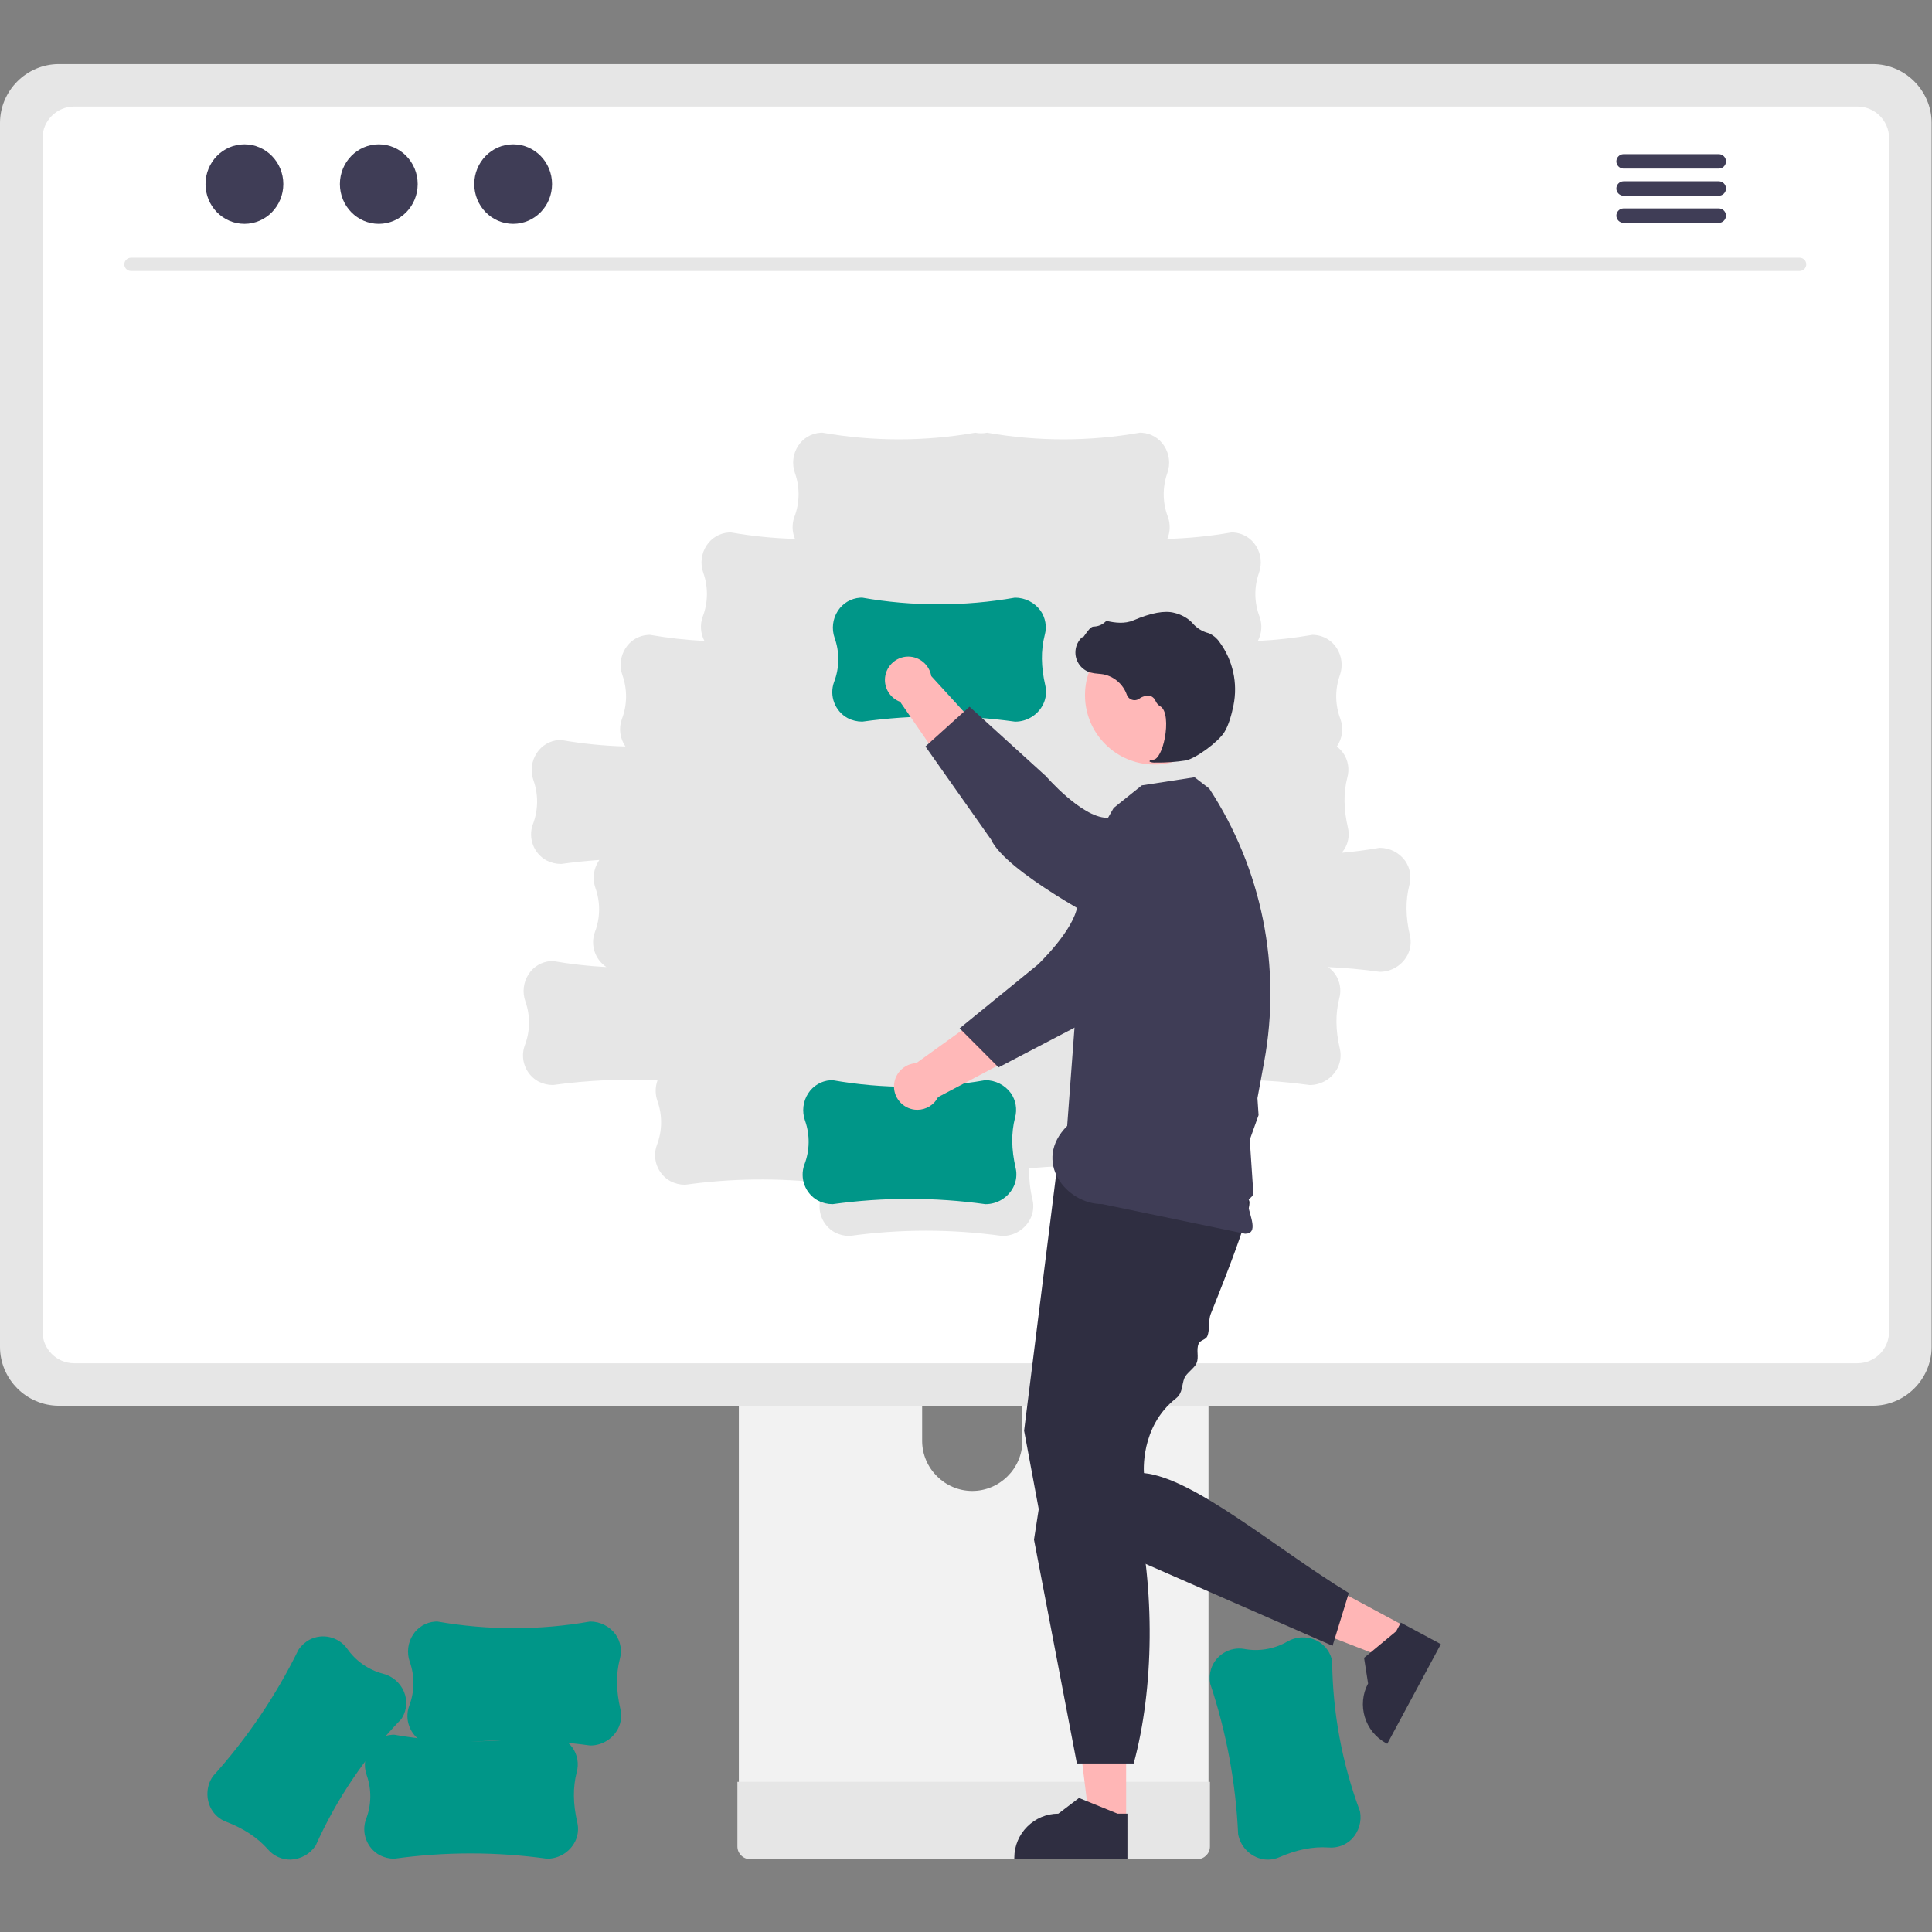
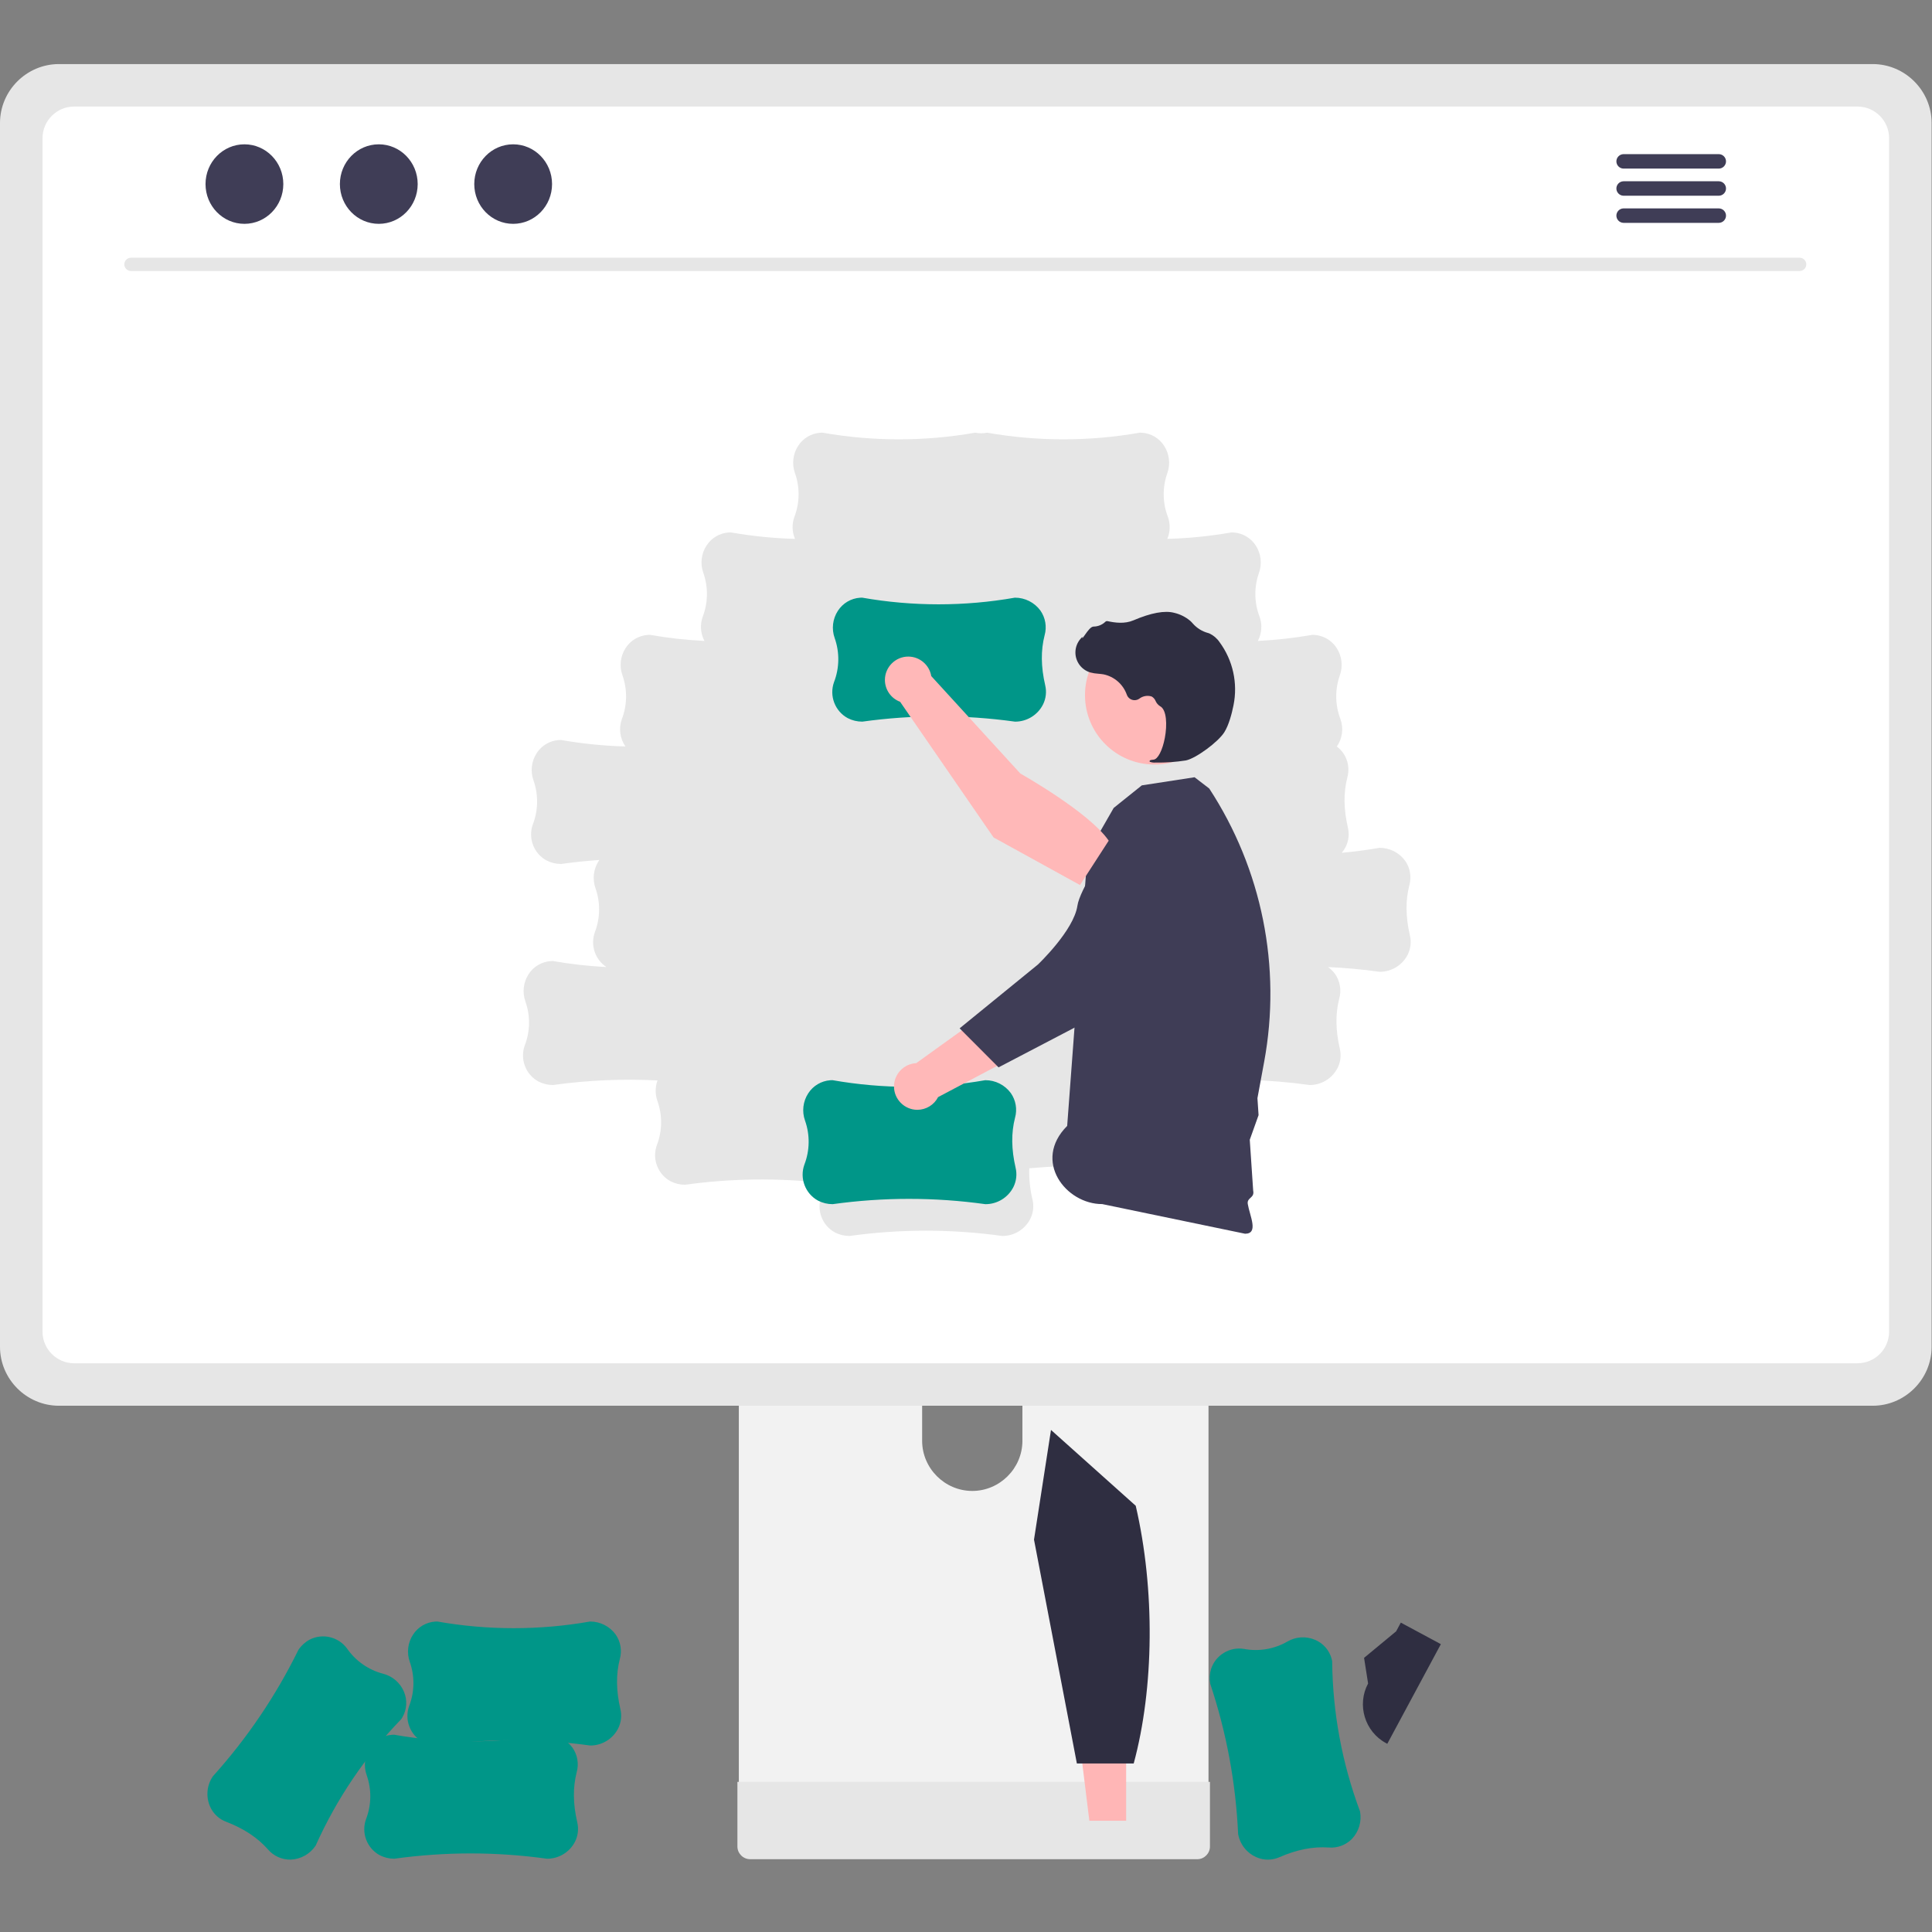
<svg xmlns="http://www.w3.org/2000/svg" width="100%" height="100%" viewBox="0 0 3334 3334" version="1.1" xml:space="preserve" style="fill-rule:evenodd;clip-rule:evenodd;stroke-linejoin:round;stroke-miterlimit:2;">
  <rect x="0" y="0" width="3334" height="3334" fill="#808080" stroke="none" />
  <g>
    <path d="M2136.64,3165.21l-0.037,-0.321c-3.968,-88.099 -20.133,-175.224 -48.033,-258.882l-0.026,-0.139c-1.627,-8.591 -1.155,-17.45 1.378,-25.82c7.758,-23.883 32.065,-38.656 56.838,-34.543c25.697,4.828 52.293,0.287 74.932,-12.794c14.371,-8.337 31.843,-9.493 47.187,-3.123c14.469,5.897 25.314,18.32 29.205,33.452c0.304,1.191 0.571,2.393 0.798,3.617c0.817,88.513 17.076,176.207 48.044,259.13l0.02,0.107c3.237,17.109 -1.939,34.772 -13.899,47.428c-10.573,10.731 -25.414,16.184 -40.42,14.85c-26.954,-1.837 -54.675,3.63 -84.748,16.723c-10.501,4.673 -22.319,5.502 -33.37,2.342c-19.519,-5.72 -34.206,-22.019 -37.869,-42.027Z" style="fill:#009688;fill-rule:nonzero;" />
    <path d="M1275.01,1955.01l0,1156.91l810.491,-0l-0,-1156.91c0.028,-17.034 -11.137,-32.196 -27.411,-37.225c-3.747,-1.238 -7.673,-1.847 -11.619,-1.805l-732.318,0c-0.025,0 -0.051,0 -0.076,0c-21.417,0 -39.046,17.612 -39.067,39.03Zm316.3,397.518c0.435,-47.162 39.356,-85.726 86.52,-85.726c47.165,-0 86.086,38.564 86.521,85.726l-0,134.236c-0.225,47.308 -39.212,86.11 -86.521,86.11c-47.308,-0 -86.295,-38.802 -86.52,-86.11l0,-134.236Z" style="fill:#f2f2f2;fill-rule:nonzero;" />
    <path d="M1272.53,3074.92l0,111.562c0.038,11.949 9.823,21.785 21.771,21.884l771.912,0c11.963,-0.06 21.773,-9.92 21.771,-21.884l0,-111.562l-815.454,-0Z" style="fill:#e6e6e6;fill-rule:nonzero;" />
    <path d="M0,211.974l0,2112.35c0.044,55.677 45.846,101.479 101.523,101.523l3130.29,-0c55.678,-0.044 101.48,-45.846 101.523,-101.523l0,-2112.35c-0.132,-55.625 -45.898,-101.34 -101.523,-101.411l-3130.29,0c-55.625,0.071 -101.391,45.786 -101.523,101.411Z" style="fill:#e6e6e6;fill-rule:nonzero;" />
    <path d="M3205.7,183.885l-3078.06,0c-29.784,0.065 -54.256,24.588 -54.258,54.372l-0,2060.01c0.051,29.746 24.512,54.207 54.258,54.258l3078.06,0c29.745,-0.051 54.206,-24.512 54.258,-54.258l-0,-2060.01c-0.003,-29.783 -24.475,-54.306 -54.258,-54.371Zm-776.452,1463.55c-9.185,18.149 -27.891,29.616 -48.231,29.567l-0.323,-0.022c-29.507,-4.111 -59.124,-6.822 -88.85,-8.133c4.615,3.305 8.676,7.322 12.032,11.901c8.622,12.353 11.276,27.94 7.227,42.45c-6.723,26.167 -6.405,54.42 0.982,86.377c2.679,11.177 1.338,22.948 -3.785,33.237c-9.185,18.148 -27.89,29.615 -48.23,29.567l-0.323,-0.023c-70.468,-9.815 -141.814,-11.716 -212.705,-5.667c-0.281,1.788 -0.632,3.579 -1.092,5.367c-6.724,26.167 -6.406,54.421 0.981,86.377c2.679,11.177 1.339,22.948 -3.784,33.237c-9.185,18.149 -27.891,29.616 -48.231,29.567l-0.323,-0.023c-72.371,-10.074 -145.662,-11.8 -218.427,-5.144c-0.552,18.172 1.335,36.336 5.611,54.007c2.679,11.177 1.339,22.948 -3.784,33.237c-9.185,18.148 -27.89,29.615 -48.231,29.567l-0.322,-0.023c-87.345,-12.17 -175.956,-12.17 -263.301,0l-0.14,0c-8.745,0.033 -17.369,-2.047 -25.136,-6.064c-22.067,-11.985 -32.158,-38.579 -23.595,-62.187c2.639,-7.464 4.6,-15.151 5.86,-22.968c-80.047,-9.227 -160.942,-8.274 -240.75,2.835l-0.14,-0c-8.745,0.033 -17.369,-2.048 -25.136,-6.065c-22.067,-11.985 -32.158,-38.579 -23.595,-62.186c9.435,-24.385 9.822,-51.363 1.09,-76.008c-4.115,-11.557 -4.116,-24.187 -0.002,-35.745c-60.166,-3.065 -120.488,-0.425 -180.156,7.886l-0.141,0c-8.744,0.033 -17.368,-2.047 -25.135,-6.064c-22.068,-11.985 -32.158,-38.58 -23.595,-62.187c9.435,-24.385 9.822,-51.362 1.09,-76.007c-5.575,-15.651 -3.524,-33.041 5.538,-46.966c8.438,-13.15 22.631,-21.547 38.218,-22.612c1.227,-0.082 2.458,-0.125 3.703,-0.125c30.57,5.344 61.436,8.831 92.429,10.441c-19.704,-12.951 -28.027,-37.926 -20.031,-60.107c9.435,-24.385 9.822,-51.362 1.091,-76.008c-5.576,-15.651 -3.525,-33.041 5.537,-46.966c0.393,-0.6 0.85,-1.133 1.263,-1.712c-22.055,1.521 -44.059,3.809 -66.011,6.864l-0.141,-0c-8.744,0.033 -17.368,-2.048 -25.135,-6.065c-22.068,-11.985 -32.159,-38.579 -23.596,-62.186c9.436,-24.385 9.823,-51.362 1.091,-76.008c-5.575,-15.65 -3.525,-33.04 5.537,-46.965c8.438,-13.15 22.631,-21.547 38.219,-22.612c1.226,-0.082 2.458,-0.125 3.702,-0.125c36.759,6.436 73.939,10.178 111.243,11.199c-9.509,-13.705 -11.85,-31.186 -6.282,-46.91c9.436,-24.385 9.823,-51.362 1.091,-76.008c-5.575,-15.65 -3.525,-33.04 5.537,-46.965c8.438,-13.15 22.631,-21.547 38.219,-22.612c1.226,-0.082 2.458,-0.125 3.702,-0.125c31.107,5.44 62.52,8.957 94.06,10.53c-6.773,-12.824 -7.881,-27.913 -3.054,-41.589c9.435,-24.385 9.822,-51.362 1.09,-76.008c-5.575,-15.651 -3.524,-33.041 5.538,-46.965c8.438,-13.15 22.631,-21.547 38.219,-22.612c1.226,-0.082 2.457,-0.125 3.702,-0.125c36.603,6.407 73.623,10.145 110.768,11.183c-5.055,-11.944 -5.468,-25.358 -1.155,-37.59c9.435,-24.385 9.822,-51.363 1.09,-76.008c-5.575,-15.651 -3.524,-33.041 5.538,-46.966c8.438,-13.149 22.631,-21.547 38.218,-22.612c1.227,-0.081 2.458,-0.124 3.703,-0.124c87.176,15.344 176.365,15.355 263.545,0.034l0.109,-0c6.729,1.386 13.669,1.386 20.398,-0l0.109,-0c87.18,15.321 176.369,15.31 263.545,-0.034c1.245,-0 2.476,0.043 3.703,0.124c15.587,1.065 29.78,9.463 38.218,22.612c9.062,13.925 11.113,31.315 5.538,46.966c-8.732,24.645 -8.345,51.623 1.09,76.008c4.313,12.232 3.9,25.646 -1.155,37.59c37.145,-1.038 74.165,-4.776 110.768,-11.183c1.245,-0 2.476,0.043 3.702,0.125c15.588,1.065 29.781,9.462 38.219,22.612c9.062,13.924 11.113,31.314 5.538,46.965c-8.732,24.646 -8.345,51.623 1.09,76.008c4.827,13.676 3.719,28.765 -3.054,41.589c31.54,-1.573 62.953,-5.09 94.06,-10.53c1.245,0 2.476,0.043 3.702,0.125c15.588,1.065 29.781,9.462 38.219,22.612c9.062,13.925 11.112,31.315 5.537,46.965c-8.732,24.646 -8.345,51.623 1.091,76.008c5.584,15.764 3.217,33.292 -6.348,47.009c4.154,3.136 7.829,6.86 10.909,11.055c8.622,12.353 11.276,27.939 7.227,42.45c-6.723,26.166 -6.405,54.42 0.982,86.377c2.679,11.177 1.338,22.948 -3.785,33.237c-1.874,3.663 -4.157,7.103 -6.803,10.255c21.775,-1.914 43.497,-4.769 65.165,-8.565l0.109,-0c17.413,-0.061 33.835,8.25 44.097,22.318c8.622,12.354 11.276,27.94 7.227,42.451c-6.723,26.166 -6.405,54.42 0.981,86.376c2.679,11.177 1.339,22.949 -3.784,33.237Z" style="fill:#fff;fill-rule:nonzero;" />
    <path d="M3105.86,467.661l-2880.13,0c-6.188,-0.136 -11.203,-5.264 -11.203,-11.453c-0,-6.19 5.015,-11.317 11.203,-11.454l2880.13,0c6.188,0.137 11.204,5.264 11.204,11.454c-0,6.189 -5.016,11.317 -11.204,11.453Z" style="fill:#e6e6e6;fill-rule:nonzero;" />
    <ellipse cx="421.786" cy="317.657" rx="67.123" ry="68.619" style="fill:#3f3d56;" />
    <ellipse cx="653.665" cy="317.657" rx="67.123" ry="68.619" style="fill:#3f3d56;" />
    <ellipse cx="885.543" cy="317.657" rx="67.123" ry="68.619" style="fill:#3f3d56;" />
    <path d="M2966.23,266.006l-164.692,0c-6.731,0.154 -12.184,5.733 -12.184,12.465c0,6.732 5.453,12.311 12.184,12.465l164.692,0c6.774,-0.093 12.296,-5.691 12.296,-12.465c-0,-6.774 -5.522,-12.372 -12.296,-12.465l-0,0Z" style="fill:#3f3d56;fill-rule:nonzero;" />
    <path d="M2966.23,312.82l-164.692,-0c-6.732,0.153 -12.185,5.731 -12.185,12.464c-0,6.733 5.453,12.312 12.185,12.465l164.692,-0c6.775,-0.091 12.299,-5.689 12.299,-12.465c-0,-6.775 -5.524,-12.374 -12.299,-12.464l-0,-0Z" style="fill:#3f3d56;fill-rule:nonzero;" />
    <path d="M2966.23,359.633l-164.692,-0c-6.731,0.154 -12.184,5.732 -12.184,12.465c0,6.732 5.453,12.311 12.184,12.464l164.692,0c6.774,-0.092 12.296,-5.69 12.296,-12.464c-0,-6.775 -5.522,-12.373 -12.296,-12.465l-0,-0Z" style="fill:#3f3d56;fill-rule:nonzero;" />
    <path d="M1700.59,2078l-0.323,-0.022c-87.344,-12.17 -175.956,-12.17 -263.3,-0l-0.141,-0c-8.744,0.033 -17.368,-2.048 -25.135,-6.065c-22.068,-11.985 -32.158,-38.579 -23.595,-62.186c9.435,-24.385 9.822,-51.362 1.09,-76.008c-5.575,-15.651 -3.525,-33.041 5.538,-46.966c8.437,-13.149 22.631,-21.546 38.218,-22.611c1.227,-0.082 2.458,-0.125 3.703,-0.125c87.176,15.344 176.365,15.355 263.545,0.034l0.109,-0c17.413,-0.061 33.835,8.25 44.097,22.319c8.622,12.353 11.276,27.939 7.228,42.45c-6.724,26.166 -6.406,54.42 0.981,86.376c2.679,11.178 1.339,22.949 -3.784,33.238c-9.186,18.148 -27.891,29.615 -48.231,29.566Z" style="fill:#009688;fill-rule:nonzero;" />
    <path d="M1969.2,1621.91l-70.268,-58.15c-52.695,27.62 -132.876,137.887 -132.876,137.887l-184.975,133.036c-21.343,1.017 -38.352,18.854 -38.352,40.223c0,22.09 18.178,40.268 40.268,40.268c15.097,-0 28.976,-8.49 35.85,-21.931l251.327,-132.809l99.026,-138.524Z" style="fill:#ffb8b8;fill-rule:nonzero;" />
    <path d="M2087.75,1400.59c21.577,18.274 34.04,45.159 34.04,73.435c-0,28.951 -13.065,56.408 -35.529,74.67l-44.685,36.326c-0,0 -111.461,160.457 -169.479,179.073l-148.947,77.813l-67.161,-67.337l134.991,-110.012c-0,0 62.087,-58.726 68.304,-101.715c3.807,-26.328 48.365,-98.043 93.027,-151.235c18.226,-21.501 45.029,-33.917 73.217,-33.917c22.796,-0 44.864,8.121 62.222,22.899Z" style="fill:#3f3d56;fill-rule:nonzero;" />
    <path d="M1943.34,3142.02l-63.483,-0.005l-30.2,-244.872l93.697,0.005l-0.014,244.872Z" style="fill:#ffb6b6;fill-rule:nonzero;" />
-     <path d="M1945.58,3208.25l-195.221,-0.007l-0,-2.469c0.002,-41.683 34.302,-75.982 75.985,-75.985l0.005,0l35.66,-27.053l66.533,27.058l17.041,0l-0.003,78.456Z" style="fill:#2f2e41;fill-rule:nonzero;" />
-     <path d="M2427.06,2807.88l-30.064,55.91l-229.977,-89.352l44.374,-82.524l215.667,115.966Z" style="fill:#ffb6b6;fill-rule:nonzero;" />
    <path d="M2486.45,2837.27l-92.451,171.943l-2.174,-1.169c-36.712,-19.741 -50.68,-66.193 -30.944,-102.908l0.002,-0.004l-6.942,-44.219l55.337,-45.788l8.071,-15.01l69.101,37.155Z" style="fill:#2f2e41;fill-rule:nonzero;" />
-     <path d="M1823.32,2020.65l-56.031,448.247l28.015,150.28l504.278,220.925l28.016,-91.05c-128.9,-78.875 -266.693,-198.247 -353.515,-207.023c-0,0 -7.202,-79.547 54.998,-128.639c12.549,-9.904 9.804,-23.305 14.879,-35.451c3.491,-8.354 17.372,-17.052 20.929,-25.623c4.608,-11.105 -1.095,-22.14 3.539,-33.425c2.605,-6.345 12.479,-6.743 15.068,-13.094c4.417,-10.832 1.525,-27.603 5.828,-38.306c9.195,-22.867 18.035,-45.23 26.106,-66.194c25.125,-65.254 42.806,-116.954 40.573,-128.118c-7.004,-35.02 -332.683,-52.529 -332.683,-52.529Z" style="fill:#2f2e41;fill-rule:nonzero;" />
    <path d="M1813.67,2467.6l-29.313,189.297l73.983,386.316l98.054,-0c35.227,-129.804 37.044,-300.407 3.502,-444.746l-146.226,-130.867Z" style="fill:#2f2e41;fill-rule:nonzero;" />
    <path d="M1876.67,1472.98l45.202,-78.766l48.533,-38.934l91.05,-14.007l25.296,19.45c91.005,139.09 124.974,308.047 94.796,471.501l-7.106,38.489l-4.511,24.431l1.954,29.202l-15.195,42.514l2.091,31.13l1.116,16.628l1.12,16.686l1.564,23.293c2.8,13.293 -11.297,11.54 -9.303,23.259c3.501,20.578 19.205,51.072 -4.652,51.17l-246.546,-51.17c-62.634,0.258 -120.948,-74.429 -60.474,-134.903l35.065,-469.973Z" style="fill:#3f3d56;fill-rule:nonzero;" />
    <circle cx="1992.07" cy="1199.61" r="119.722" style="fill:#ffb8b8;" />
    <path d="M1994.1,1315.93c17.518,0.273 35.026,-0.951 52.336,-3.658c17.157,-3.489 55.539,-31.615 66.238,-48.541c7.95,-12.575 13.033,-32.212 15.898,-46.471c7.8,-38.138 -0.949,-77.849 -24.053,-109.179c-4.393,-6.483 -10.457,-11.659 -17.55,-14.979c-0.628,-0.246 -1.275,-0.464 -1.929,-0.65c-10.334,-2.719 -19.623,-8.467 -26.668,-16.501c-1.366,-1.626 -2.848,-3.15 -4.433,-4.563c-7.963,-6.72 -17.405,-11.461 -27.551,-13.834c-16.377,-4.383 -40.079,-0.032 -70.445,12.945c-15.256,6.519 -31.941,4.16 -44.776,1.376c-1.463,-0.283 -2.971,0.234 -3.954,1.354c-5.459,5.125 -12.662,7.997 -20.15,8.033c-4.588,0.201 -9.401,6.553 -15.219,14.837c-1.32,1.88 -2.86,4.075 -3.972,5.41l-0.149,-2.565l-2.594,2.861c-6.004,6.617 -9.332,15.239 -9.332,24.173c0,15.818 10.432,29.867 25.574,34.44c4.615,1.228 9.343,1.981 14.111,2.249c2.888,0.26 5.875,0.528 8.738,1.025c18.669,3.823 34.004,17.215 40.307,35.199c2.016,5.623 7.379,9.397 13.353,9.397c2.878,0 5.689,-0.876 8.057,-2.511c6.048,-4.709 14.036,-6.164 21.356,-3.889c3.119,1.735 5.548,4.49 6.877,7.801c1.616,3.689 4.295,6.815 7.694,8.976c11.626,5.994 12.428,32.55 8.252,54.687c-4.025,21.338 -11.982,36.775 -19.349,37.538c-5.671,0.587 -6.32,0.99 -6.73,1.993l-0.367,0.897l0.637,0.84c3.132,1.136 6.473,1.582 9.793,1.31Z" style="fill:#2f2e41;fill-rule:nonzero;" />
-     <path d="M1751.76,1245.33l-0.323,-0.023c-87.344,-12.17 -175.956,-12.17 -263.3,0l-0.141,0c-8.744,0.033 -17.368,-2.048 -25.135,-6.065c-22.068,-11.985 -32.158,-38.579 -23.595,-62.186c9.435,-24.385 9.822,-51.362 1.09,-76.008c-5.575,-15.65 -3.525,-33.04 5.538,-46.965c8.437,-13.15 22.631,-21.547 38.218,-22.612c1.227,-0.082 2.458,-0.125 3.703,-0.125c87.176,15.344 176.365,15.356 263.545,0.034l0.109,0c17.413,-0.061 33.835,8.251 44.097,22.319c8.622,12.353 11.276,27.94 7.228,42.45c-6.724,26.167 -6.406,54.42 0.981,86.377c2.679,11.177 1.339,22.948 -3.784,33.237c-9.186,18.148 -27.891,29.615 -48.231,29.567Z" style="fill:#009688;fill-rule:nonzero;" />
+     <path d="M1751.76,1245.33l-0.323,-0.023c-87.344,-12.17 -175.956,-12.17 -263.3,0l-0.141,0c-8.744,0.033 -17.368,-2.048 -25.135,-6.065c-22.068,-11.985 -32.158,-38.579 -23.595,-62.186c9.435,-24.385 9.822,-51.362 1.09,-76.008c-5.575,-15.65 -3.525,-33.04 5.538,-46.965c8.437,-13.15 22.631,-21.547 38.218,-22.612c1.227,-0.082 2.458,-0.125 3.703,-0.125c87.176,15.344 176.365,15.356 263.545,0.034c17.413,-0.061 33.835,8.251 44.097,22.319c8.622,12.353 11.276,27.94 7.228,42.45c-6.724,26.167 -6.406,54.42 0.981,86.377c2.679,11.177 1.339,22.948 -3.784,33.237c-9.186,18.148 -27.891,29.615 -48.231,29.567Z" style="fill:#009688;fill-rule:nonzero;" />
    <path d="M1863.72,1527.3l49.539,-76.582c-33.588,-49.106 -152.47,-115.852 -152.47,-115.852l-153.741,-168.161c-3.215,-19.343 -20.114,-33.665 -39.723,-33.665c-22.09,0 -40.268,18.178 -40.268,40.268c0,16.793 10.504,31.9 26.246,37.748l161.269,234.084l149.148,82.16Z" style="fill:#ffb8b8;fill-rule:nonzero;" />
-     <path d="M2097.37,1619.18c-17.811,26.858 -47.972,43.047 -80.2,43.047c-25.036,-0 -49.11,-9.771 -67.065,-27.219l-41.299,-40.134c0,0 -173.117,-90.395 -198.385,-145.839l-113.431,-160.891l76.056,-68.612l132.198,120.175c-0,0 60.865,70.383 104.286,71.533c26.592,0.705 103.023,36.577 161.069,74.716c26.768,17.769 42.9,47.84 42.9,79.969c-0,18.952 -5.614,37.487 -16.129,53.255Z" style="fill:#3f3d56;fill-rule:nonzero;" />
    <path d="M944.14,3207.55l-0.322,-0.022c-87.345,-12.171 -175.956,-12.171 -263.301,-0l-0.141,-0c-8.744,0.033 -17.368,-2.048 -25.135,-6.065c-22.068,-11.985 -32.158,-38.579 -23.595,-62.186c9.435,-24.385 9.822,-51.363 1.09,-76.008c-5.575,-15.651 -3.524,-33.041 5.538,-46.966c8.438,-13.149 22.631,-21.547 38.218,-22.612c1.227,-0.081 2.458,-0.124 3.703,-0.124c87.176,15.344 176.365,15.355 263.545,0.034l0.109,-0c17.413,-0.062 33.835,8.25 44.097,22.318c8.623,12.353 11.276,27.94 7.228,42.45c-6.724,26.167 -6.406,54.421 0.981,86.377c2.679,11.177 1.339,22.948 -3.784,33.237c-9.185,18.149 -27.891,29.616 -48.231,29.567Z" style="fill:#009688;fill-rule:nonzero;" />
    <path d="M1018.57,3012.18l-0.322,-0.023c-87.345,-12.17 -175.956,-12.17 -263.301,0l-0.14,0c-8.745,0.033 -17.369,-2.048 -25.136,-6.065c-22.067,-11.985 -32.158,-38.579 -23.595,-62.186c9.435,-24.385 9.822,-51.362 1.09,-76.008c-5.575,-15.65 -3.524,-33.04 5.538,-46.965c8.438,-13.15 22.631,-21.547 38.219,-22.612c1.226,-0.082 2.457,-0.125 3.702,-0.125c87.176,15.344 176.365,15.356 263.545,0.034l0.109,0c17.414,-0.061 33.836,8.251 44.097,22.319c8.623,12.353 11.276,27.94 7.228,42.45c-6.723,26.167 -6.406,54.42 0.981,86.377c2.679,11.177 1.339,22.948 -3.784,33.237c-9.185,18.148 -27.89,29.615 -48.231,29.567Z" style="fill:#009688;fill-rule:nonzero;" />
    <path d="M367.255,3065.44l0.199,-0.255c59.021,-65.526 108.672,-138.92 147.533,-218.085l0.079,-0.116c4.872,-7.261 11.428,-13.239 19.107,-17.421c22.292,-11.563 49.973,-5.019 64.728,15.301c14.911,21.478 37.039,36.915 62.345,43.492c16.087,4.151 29.341,15.594 35.797,30.902c6.164,14.357 5.166,30.818 -2.686,44.325c-0.619,1.062 -1.273,2.106 -1.971,3.137c-61.556,63.608 -111.54,137.475 -147.698,218.269l-0.061,0.091c-9.706,14.457 -25.792,23.401 -43.195,24.018c-15.063,0.22 -29.46,-6.315 -39.21,-17.799c-17.906,-20.23 -41.486,-35.798 -72.093,-47.586c-10.759,-4.044 -19.758,-11.75 -25.41,-21.758c-9.885,-17.777 -8.902,-39.695 2.536,-56.515Z" style="fill:#009688;fill-rule:nonzero;" />
  </g>
</svg>